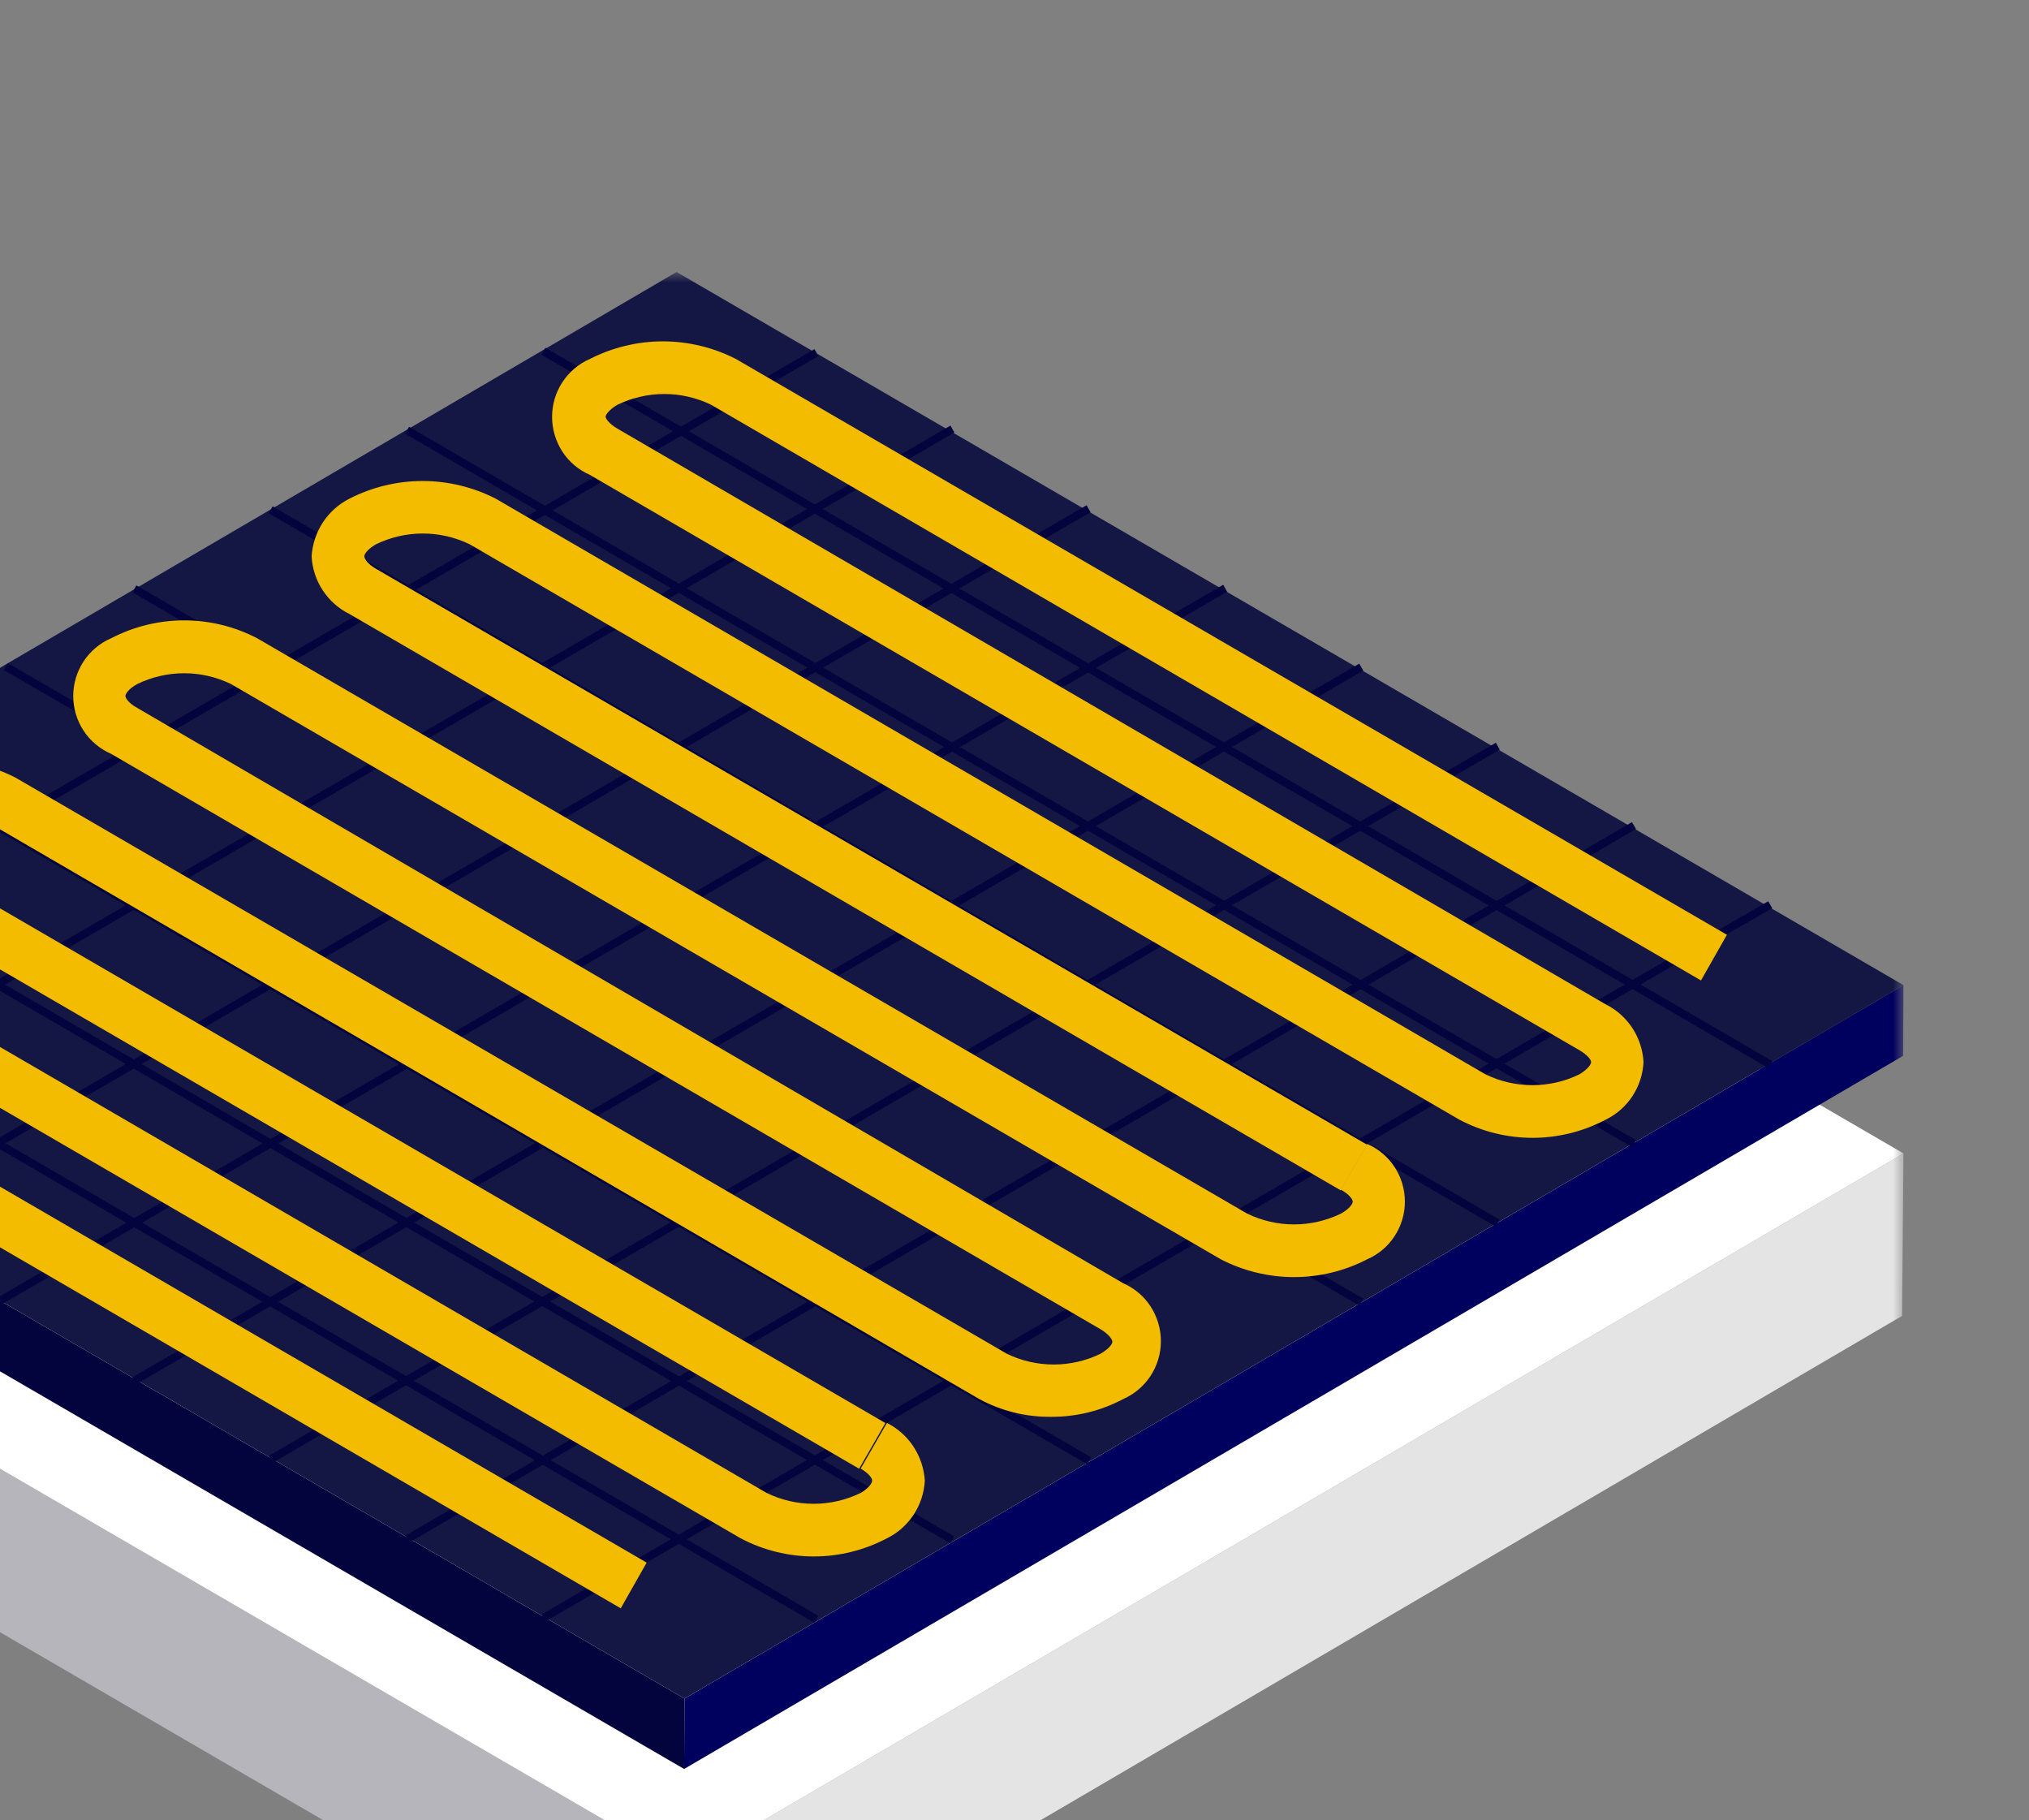
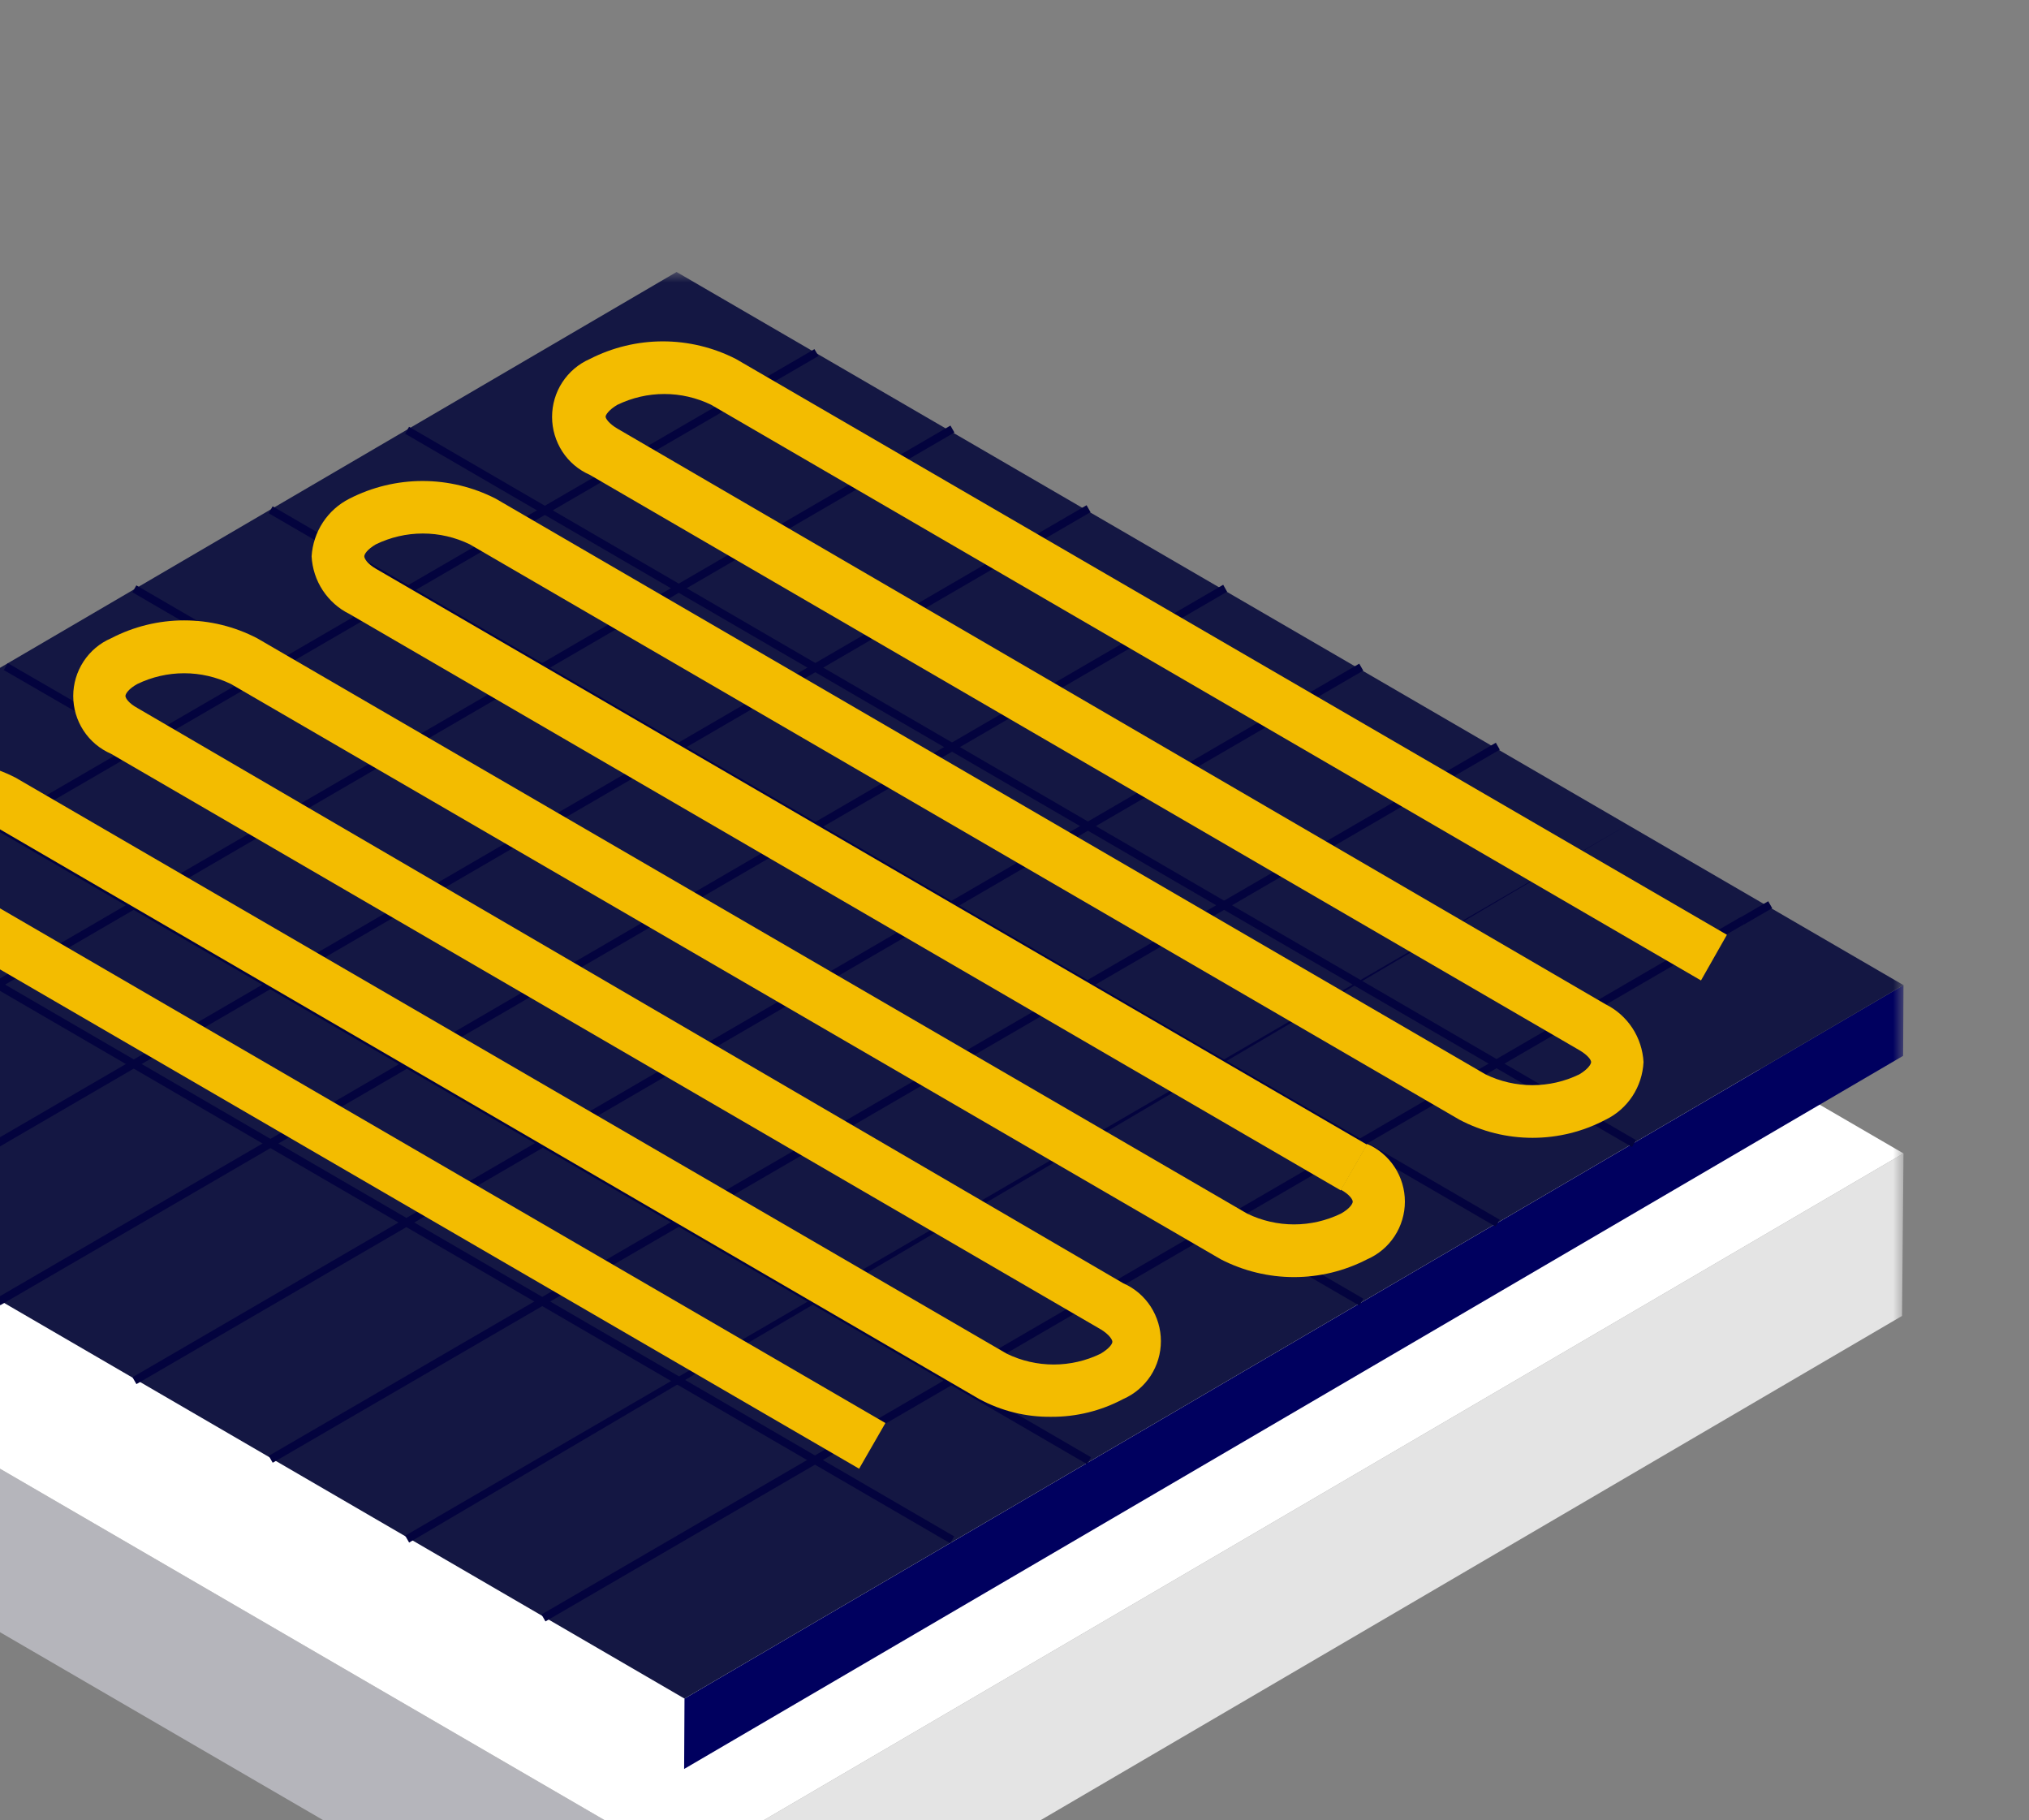
<svg xmlns="http://www.w3.org/2000/svg" width="97" height="87" viewBox="0 0 97 87" fill="none">
  <rect x="0" y="0" width="97" height="87" fill="#808080" stroke="none" />
  <g clip-path="url(#clip0_9072_18373)">
    <mask id="mask0_9072_18373" style="mask-type:luminance" maskUnits="userSpaceOnUse" x="-26" y="13" width="117" height="84">
      <path d="M91 13H-26V97H91V13Z" fill="white" />
    </mask>
    <g mask="url(#mask0_9072_18373)">
      <path d="M91 55.13L90.931 62.896L32.656 97L32.724 89.216L91 55.13Z" fill="#E4E4E4" />
      <path d="M32.724 89.216L32.656 97L-26 62.896L-25.931 55.13L32.724 89.216Z" fill="#B5B5BB" />
      <path d="M91 55.13L32.724 89.216L-25.931 55.13L32.345 21.026L91 55.13Z" fill="white" />
      <path d="M91 47.086L90.982 50.465L32.706 84.551L32.724 81.187L91 47.086Z" fill="#00005F" />
-       <path d="M32.724 81.187L32.706 84.551L-25.949 50.465L-25.931 47.086L32.724 81.187Z" fill="#03033E" />
      <path d="M91 47.086L32.724 81.187L-25.931 47.086L32.345 13L91 47.086Z" fill="#141743" />
      <path d="M84.534 43.076L83.206 43.849L83.394 44.178L84.722 43.407L84.534 43.076Z" fill="#03033E" />
      <path d="M83.21 43.834L25.886 77.167L26.077 77.498L83.399 44.165L83.21 43.834Z" fill="#03033E" />
-       <path d="M78.021 39.294L19.371 73.401L19.559 73.729L78.21 39.625L78.021 39.294Z" fill="#03033E" />
+       <path d="M78.021 39.294L19.371 73.401L19.559 73.729L78.021 39.294Z" fill="#03033E" />
      <path d="M71.511 35.5L12.848 69.584L13.037 69.914L71.7 35.831L71.511 35.5Z" fill="#03033E" />
      <path d="M64.981 31.721L6.333 65.828L6.522 66.156L65.172 32.052L64.981 31.721Z" fill="#03033E" />
      <path d="M58.476 27.95L-0.175 62.054L0.014 62.385L58.664 28.281L58.476 27.95Z" fill="#03033E" />
      <path d="M51.946 24.148L-6.705 58.255L-6.516 58.583L52.134 24.479L51.946 24.148Z" fill="#03033E" />
      <path d="M45.438 20.341L-13.212 54.448L-13.024 54.776L45.627 20.672L45.438 20.341Z" fill="#03033E" />
      <path d="M38.936 16.687L-19.732 50.761L-19.541 51.089L39.127 17.016L38.936 16.687Z" fill="#03033E" />
-       <path d="M26.072 16.623L25.883 16.954L84.538 51.048L84.73 50.717L26.072 16.623Z" fill="#03033E" />
      <path d="M19.556 20.4L19.368 20.731L78.023 54.824L78.212 54.494L19.556 20.4Z" fill="#03033E" />
      <path d="M13.034 24.202L12.845 24.532L71.501 58.626L71.692 58.295L13.034 24.202Z" fill="#03033E" />
      <path d="M6.519 27.978L6.33 28.309L64.986 62.403L65.177 62.072L6.519 27.978Z" fill="#03033E" />
      <path d="M0.371 31.696L0.182 32.027L54.607 63.517L54.795 63.184L0.371 31.696Z" fill="#03033E" />
      <path d="M-6.501 35.556L-6.689 35.887L51.966 69.981L52.157 69.65L-6.501 35.556Z" fill="#03033E" />
      <path d="M-13.039 39.34L-13.227 39.671L45.428 73.765L45.617 73.434L-13.039 39.34Z" fill="#03033E" />
-       <path d="M-19.538 43.134L-19.727 43.465L38.928 77.559L39.12 77.228L-19.538 43.134Z" fill="#03033E" />
      <path d="M29.52 19.346C30.219 19.008 30.983 18.832 31.758 18.832C32.533 18.832 33.298 19.008 33.996 19.346L81.319 46.862L82.558 44.679L35.187 17.161C34.103 16.606 32.905 16.316 31.689 16.316C30.474 16.316 29.276 16.606 28.192 17.161C27.657 17.395 27.203 17.782 26.882 18.273C26.561 18.764 26.393 19.339 26.393 19.927C26.393 20.514 26.564 21.087 26.882 21.581C27.201 22.074 27.657 22.459 28.192 22.693L75.498 50.191C75.91 50.432 76.066 50.659 76.066 50.763C76.066 50.867 75.91 51.109 75.498 51.353C74.799 51.692 74.034 51.867 73.26 51.867C72.485 51.867 71.72 51.692 71.022 51.353L23.699 23.835C22.615 23.28 21.417 22.99 20.201 22.99C18.986 22.99 17.788 23.28 16.704 23.835C16.189 24.095 15.751 24.487 15.435 24.97C15.119 25.454 14.933 26.014 14.897 26.591C14.928 27.171 15.111 27.734 15.43 28.217C15.749 28.701 16.189 29.093 16.707 29.347L64.099 56.896L65.355 54.712L17.966 27.181C17.553 26.94 17.416 26.695 17.416 26.591C17.416 26.487 17.553 26.263 17.966 26.019C18.667 25.678 19.434 25.5 20.214 25.5C20.994 25.5 21.761 25.678 22.462 26.019L69.768 53.516C70.846 54.087 72.046 54.384 73.265 54.384C74.483 54.384 75.681 54.087 76.762 53.516C77.282 53.264 77.725 52.875 78.044 52.389C78.362 51.903 78.543 51.341 78.572 50.761C78.538 50.18 78.355 49.62 78.039 49.137C77.72 48.654 77.282 48.262 76.764 48.005L29.52 20.489C29.107 20.247 28.952 20.003 28.952 19.916C28.952 19.83 29.107 19.588 29.52 19.344V19.346Z" fill="#F3BC00" />
      <path d="M65.358 54.679L64.101 56.863C64.514 57.089 64.67 57.331 64.67 57.435C64.67 57.539 64.514 57.781 64.101 58.008C63.403 58.346 62.638 58.522 61.864 58.522C61.089 58.522 60.324 58.346 59.626 58.008L12.3 30.51C11.219 29.945 10.021 29.652 8.803 29.652C7.584 29.652 6.386 29.948 5.306 30.51C4.77 30.741 4.314 31.126 3.993 31.617C3.672 32.108 3.501 32.681 3.501 33.268C3.501 33.856 3.672 34.429 3.993 34.92C4.314 35.411 4.77 35.795 5.306 36.027L52.629 63.542C53.024 63.784 53.179 64.028 53.179 64.133C53.179 64.237 53.024 64.461 52.611 64.705C51.913 65.044 51.148 65.219 50.373 65.219C49.598 65.219 48.834 65.044 48.135 64.705L0.743 37.169C-0.34 36.615 -1.538 36.325 -2.754 36.325C-3.97 36.325 -5.168 36.615 -6.251 37.169C-6.786 37.403 -7.24 37.79 -7.561 38.281C-7.88 38.772 -8.051 39.347 -8.051 39.935C-8.051 40.523 -7.88 41.096 -7.561 41.589C-7.243 42.083 -6.786 42.467 -6.251 42.701L41.072 70.199L42.329 68.016L-4.989 40.516C-5.402 40.274 -5.54 40.029 -5.54 39.943C-5.54 39.856 -5.402 39.597 -4.989 39.353C-4.288 39.012 -3.521 38.834 -2.741 38.834C-1.961 38.834 -1.194 39.012 -0.493 39.353L46.812 66.868C47.87 67.441 49.055 67.734 50.256 67.718C51.456 67.726 52.639 67.433 53.699 66.868C54.235 66.634 54.688 66.247 55.01 65.756C55.328 65.265 55.499 64.69 55.499 64.102C55.499 63.514 55.328 62.942 55.01 62.448C54.691 61.957 54.235 61.57 53.699 61.336L6.565 33.838C6.152 33.612 5.997 33.37 5.997 33.266C5.997 33.161 6.152 32.92 6.565 32.693C7.263 32.355 8.028 32.179 8.803 32.179C9.578 32.179 10.342 32.355 11.041 32.693L58.364 60.191C59.445 60.748 60.645 61.041 61.861 61.041C63.077 61.041 64.275 60.751 65.358 60.191C65.893 59.959 66.35 59.575 66.671 59.084C66.992 58.593 67.163 58.02 67.163 57.433C67.163 56.845 66.992 56.272 66.671 55.781C66.35 55.29 65.893 54.906 65.358 54.674V54.679Z" fill="#F3BC00" />
-       <path d="M42.402 68.011L41.146 70.194C41.559 70.436 41.696 70.663 41.696 70.767C41.696 70.871 41.559 71.113 41.146 71.357C40.445 71.698 39.678 71.876 38.898 71.876C38.118 71.876 37.35 71.698 36.65 71.357L-10.656 43.844C-11.736 43.279 -12.934 42.987 -14.153 42.987C-15.371 42.987 -16.569 43.282 -17.65 43.844C-18.167 44.101 -18.606 44.493 -18.924 44.977C-19.243 45.46 -19.426 46.022 -19.457 46.6C-19.431 47.18 -19.248 47.745 -18.929 48.229C-18.611 48.715 -18.167 49.104 -17.647 49.356L29.676 76.872L30.915 74.688L-16.391 47.191C-16.804 46.949 -16.959 46.704 -16.959 46.6C-16.959 46.496 -16.804 46.272 -16.391 46.028C-15.692 45.689 -14.928 45.514 -14.153 45.514C-13.378 45.514 -12.613 45.689 -11.915 46.028L35.408 73.525C36.486 74.095 37.687 74.393 38.905 74.393C40.124 74.393 41.322 74.095 42.402 73.525C42.92 73.271 43.361 72.879 43.679 72.396C43.998 71.912 44.182 71.35 44.212 70.769C44.176 70.192 43.99 69.632 43.674 69.148C43.358 68.665 42.92 68.273 42.405 68.014L42.402 68.011Z" fill="#F3BC00" />
    </g>
  </g>
  <defs>
    <clipPath id="clip0_9072_18373">
      <rect width="97" height="87" fill="white" />
    </clipPath>
  </defs>
</svg>